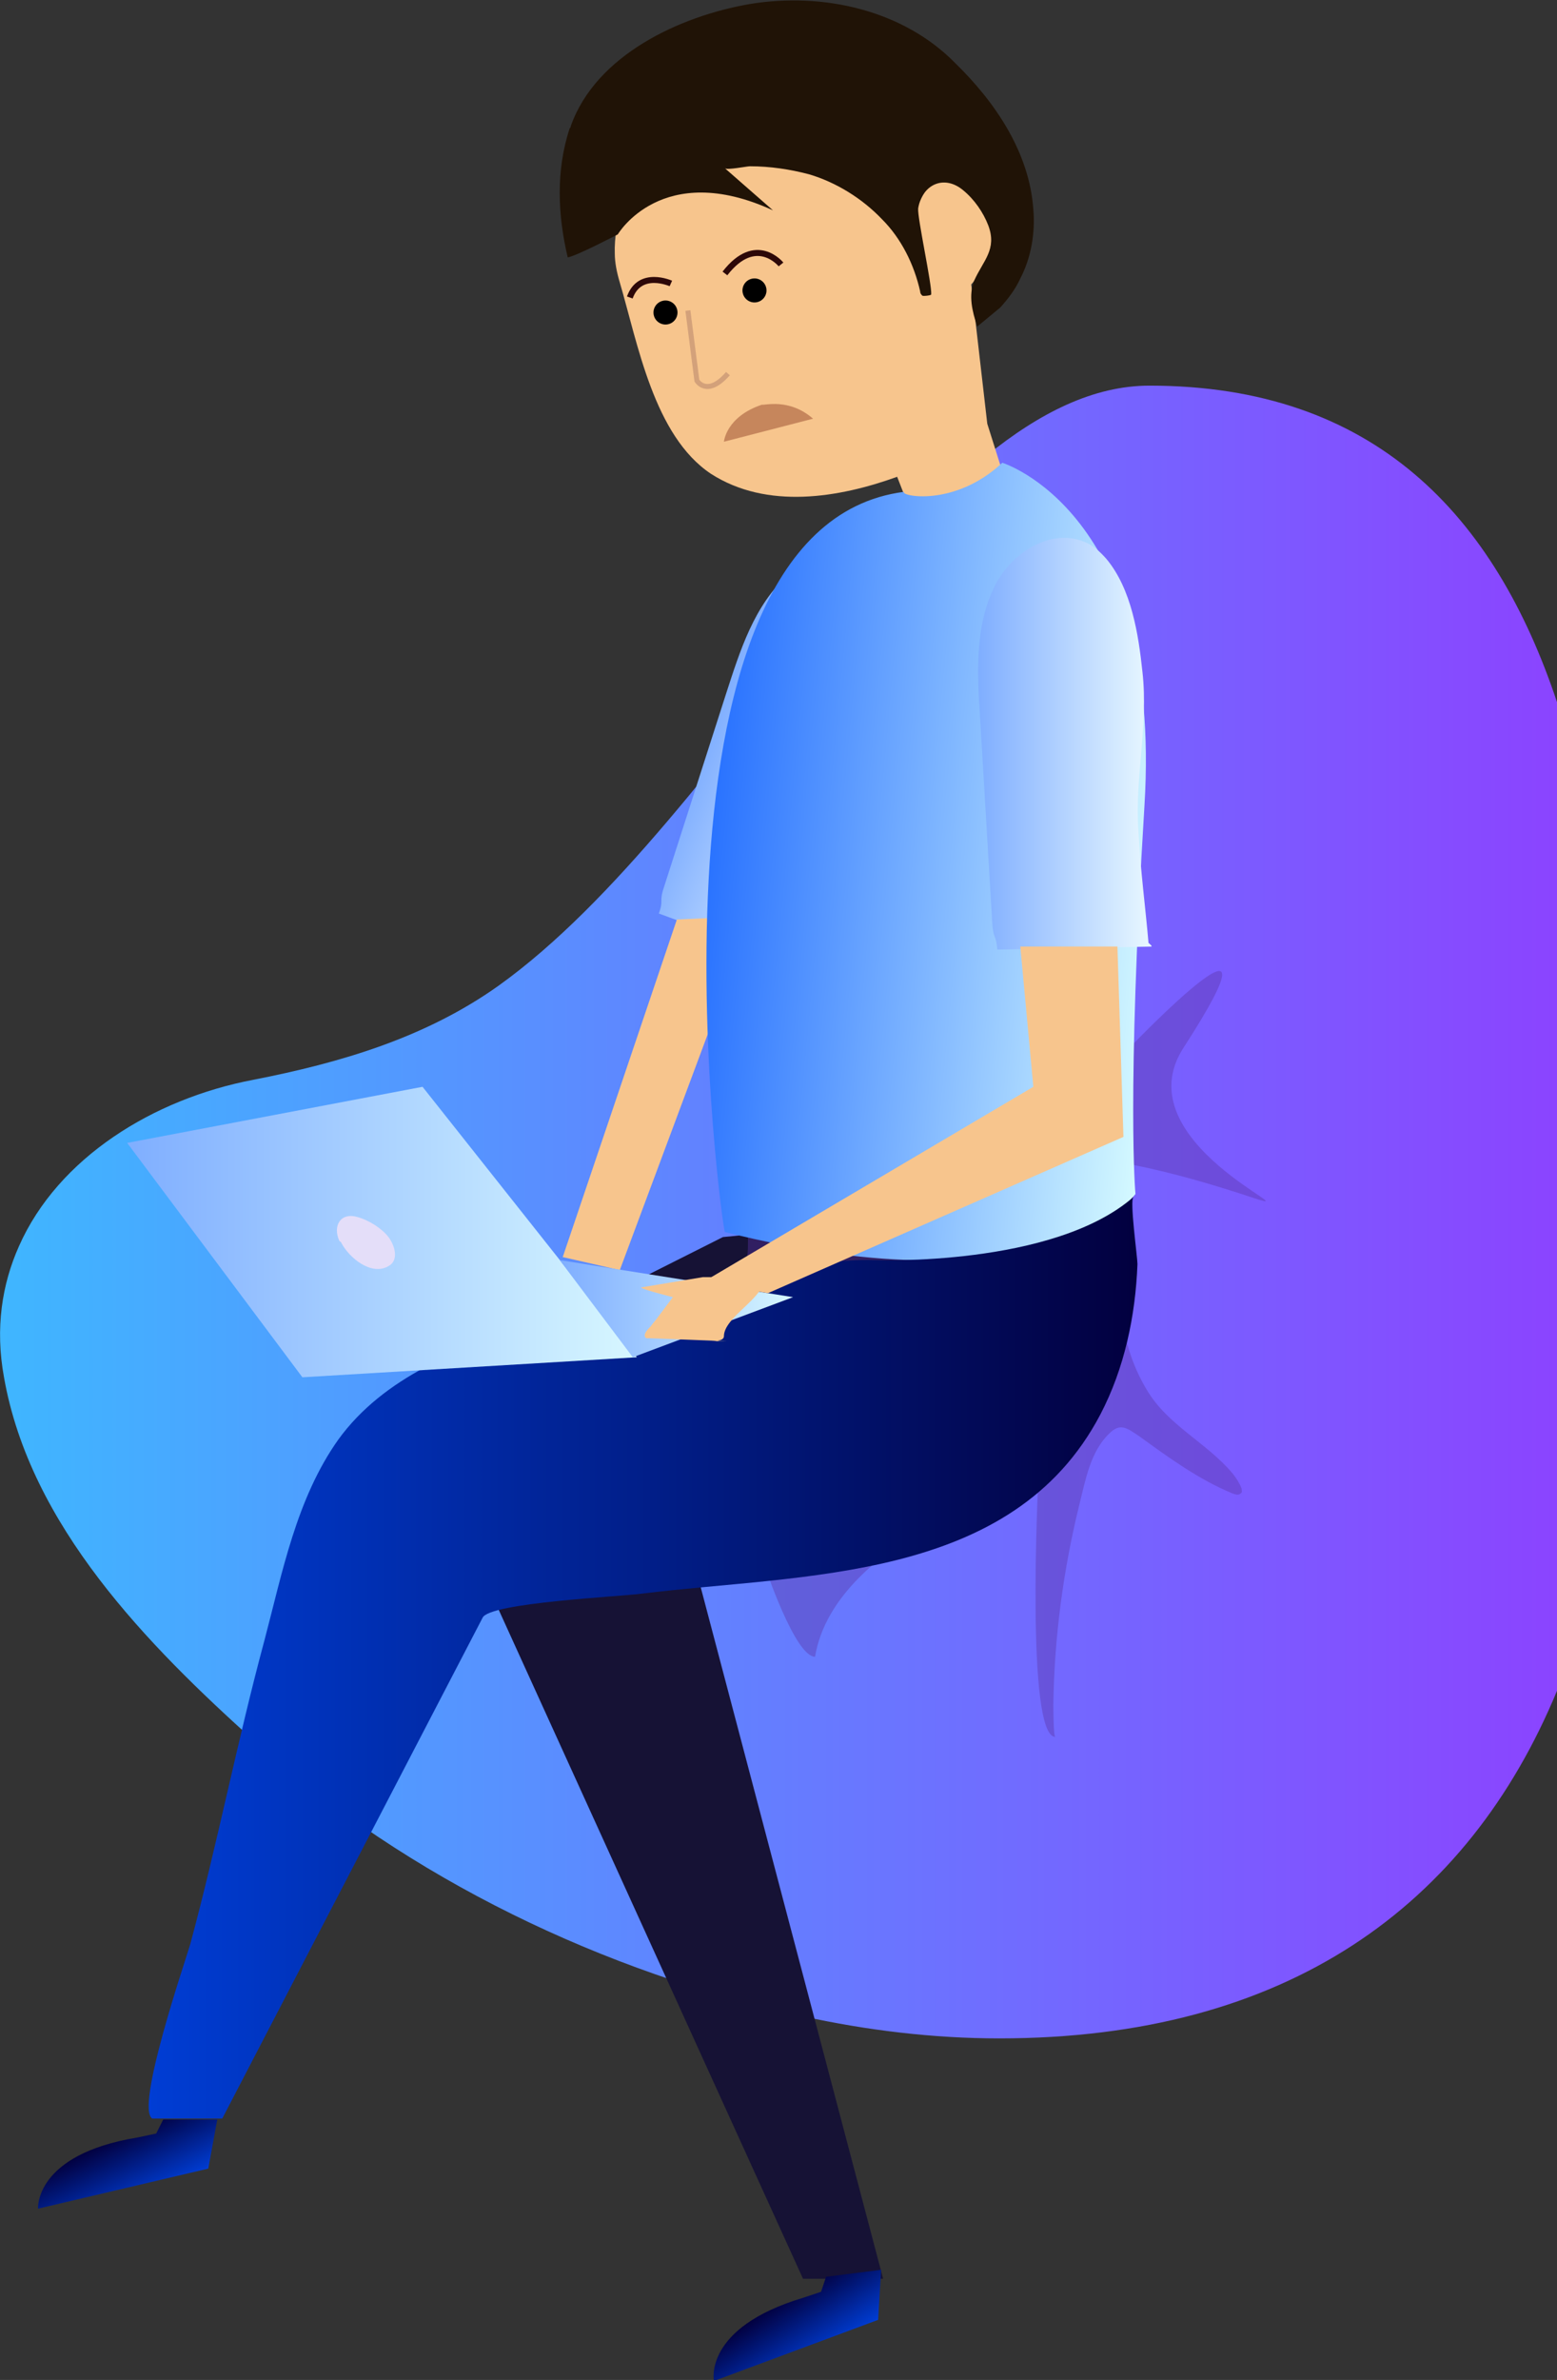
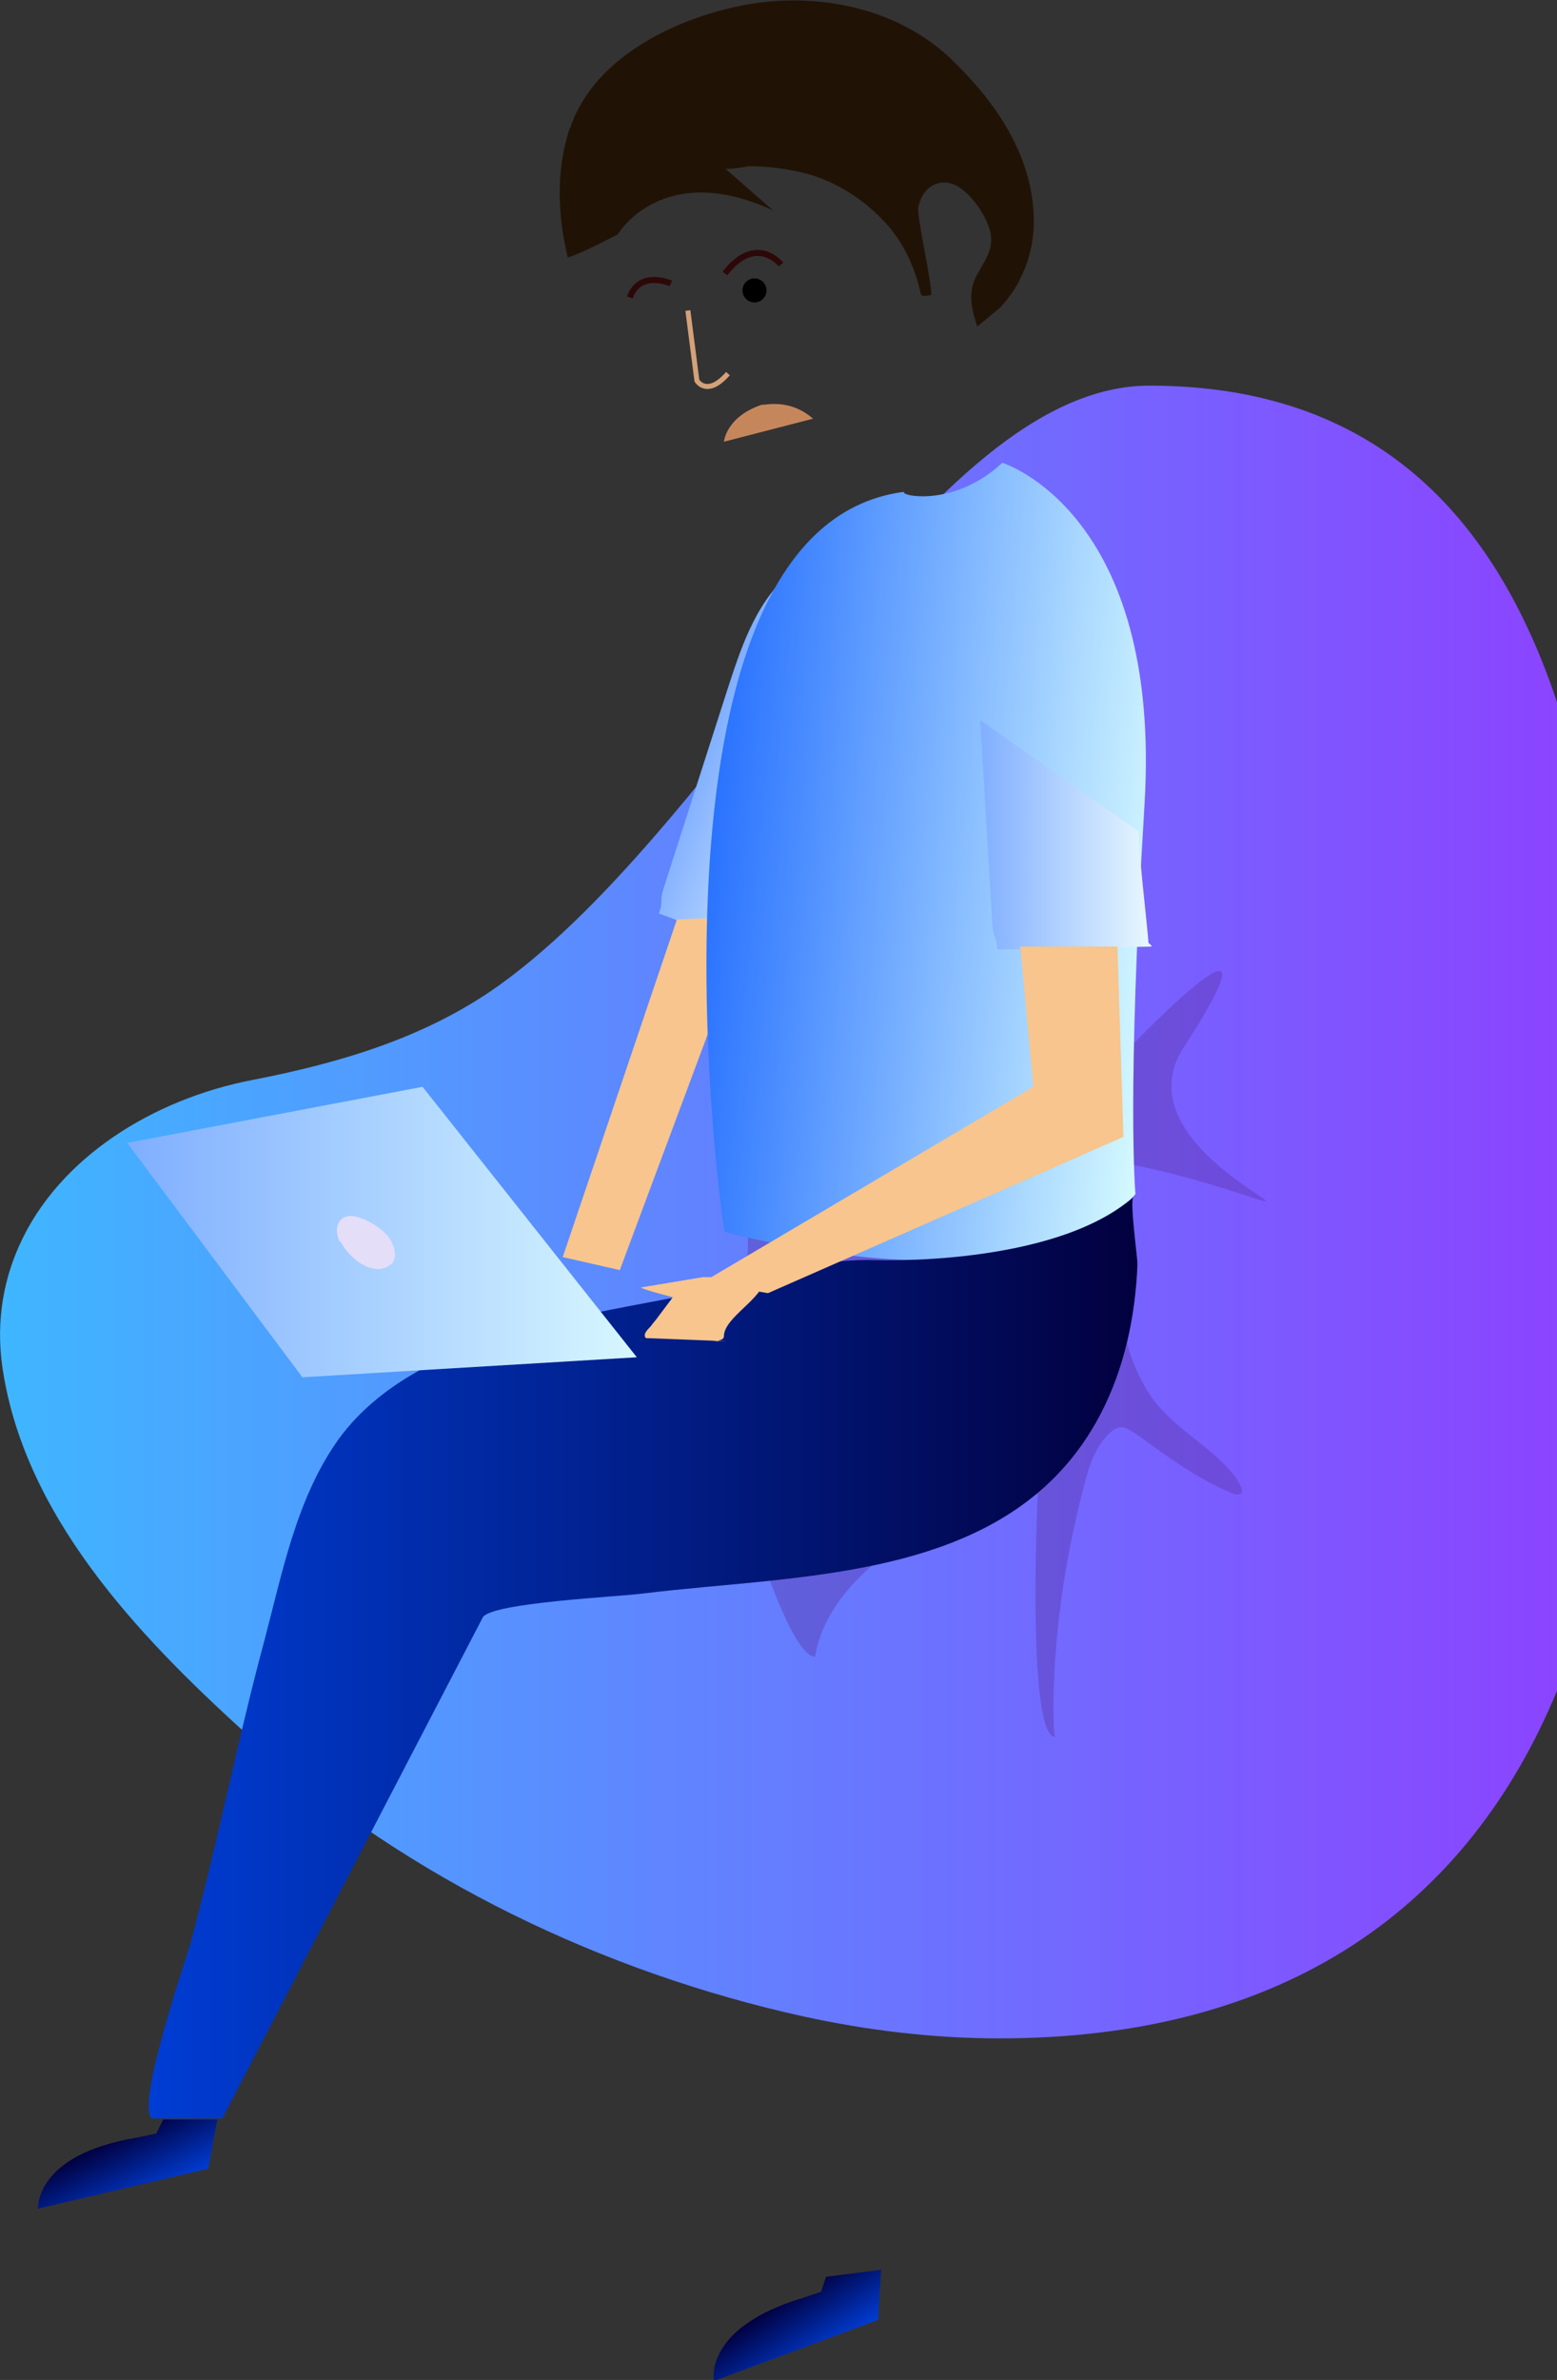
<svg xmlns="http://www.w3.org/2000/svg" viewBox="0 0 155.5 237.6">
  <rect x="0" y="0" width="155.5" height="237.6" fill="#333333" stroke="none" />
  <style>.A{fill:#fff;stroke:#000;stroke-width:0.848;stroke-miterlimit:10}.E{fill:#F7C58D}.F{fill:none;stroke:#2D0808;stroke-width:0.601;stroke-miterlimit:10}.L{fill:#201306}</style>
  <path d="M110.9 156.1" class="A" />
  <path d="M139.8,30.4" fill="#fff" stroke="#000" stroke-width=".933" stroke-miterlimit="10" />
  <linearGradient id="A" gradientUnits="userSpaceOnUse" x1="162.238" y1="121.025" x2="0" y2="121.025">
    <stop offset="0" stop-color="#8E3FFF" />
    <stop offset="1" stop-color="#3FB6FF" />
  </linearGradient>
  <path d="M1.9 124.4c3.9-8.8 13.4-14.7 23.4-16.6 8.7-1.7 17.2-4.2 24.5-9.4 23.3-16.7 42.7-59.9 65-59.9 22.5 0 34.5 13 40.7 31.6v98.7c-8.9 21.5-27 34.7-55.7 34.7-6.6 0-13.2-.8-19.6-2.2-19.9-4.4-39.4-13.7-54.7-27.4C14.7 164.2 3 152.3.4 137.5c-.9-4.9-.2-9.3 1.5-13.1z" fill="url(#A)" />
-   <path d="M72.2 123.5l-32 16.1 40 87.9h8l-19-72 44-36z" fill="#161235" />
-   <path class="E" d="M61.9 28.2c1.8 6.1 3.4 15.3 9.1 19.1 5.6 3.6 12.8 2.4 18.6.3l1.6 4.1 9.2-3.7-1.8-5.7L97 28.4s4.2-4.6.8-9c-1.1.8-4-4.3-6.1 1.1-.4.8-11.6-11.6-11.6-11.6l-2.5 6.8-1.1-6.1-12.7 6.2c-1.2 2.9-2.5 6.4-2.4 9.5 0 .9.2 1.9.5 2.9z" />
  <path class="F" d="M78 26.4s-2.5-3.1-5.6.9m-5.4 1s-3.1-1.4-4.1 1.4" />
  <circle transform="matrix(.967 -.253 .253 .967 -4.897 20.029)" cx="75.4" cy="29" r="1.2" />
  <linearGradient id="B" gradientUnits="userSpaceOnUse" x1="87.539" y1="77.564" x2="71.456" y2="71.318">
    <stop offset="0" stop-color="#E9F8FF" />
    <stop offset="1" stop-color="#7FAEFF" />
  </linearGradient>
  <path d="M83.1 85.3C81.9 89 81 92.6 80 96c-.1 0 .3.5.2.5l-14.4-5.3c.5-1.4 0-1.1.5-2.6l6.2-19.3c1.4-4.3 2.8-8.9 6.3-12 2.8-2.5 7.3-3.3 9.8-.8.6.6 1.1 1.4 1.4 2.4 1.3 3.7.2 8.1-.8 11.8-1.3 5-4.5 9.7-6.1 14.6z" fill="url(#B)" />
  <path d="M74.7 124.3c.1-5.2-2.1-9.9-2.5-15-.1-1.6-.6-3.1-1.4-4.3 1.2-1 2.6-1.9 4.4-2.4 15-5 38 1.6 38 1.6s16-16.6 5 .4c-6.1 9.4 13.1 17 7 15-3.9-1.3-8-2.5-12-3.3-1.2-.2-1.4 13.5-1.3 14.2.3 2.9 1.1 5.7 2.6 8.2 2.1 3.6 6 5.3 8.6 8.4.4.5.7 1 .9 1.5 0 .2.1.4-.1.5-.2.2-.5.1-.8 0-3.4-1.4-6.4-3.6-9.3-5.7-1.2-.8-1.9-1.4-3-.3-1.9 1.8-2.4 4.7-3 7.1-1.6 6.5-2.5 13.2-2.6 19.9 0 .2 0 3.3.2 3.3-3 0-1.7-25.7-1.7-25.7s-20.3 5.7-22.3 17.7c-2 0-5-9-5-9l-7.4-25c3-.6 5.7-3 5.7-7.1z" opacity=".4" fill="#5b34a5" />
-   <circle transform="matrix(.967 -.253 .253 .967 -5.735 17.854)" cx="66.5" cy="31.2" r="1.2" />
  <path d="M81.2 41.8l-8.9 2.3s.2-2.5 3.8-3.7c.2.1 2.7-.7 5.1 1.4z" fill="#c6865c" />
  <path d="M67.6 91.8l-11.4 33.7 5.7 1.3 11.3-30.3 1-5z" class="E" />
  <path d="M72.7 37.3c-2.1 2.4-3.1.7-3.1.7l-.9-7" fill="none" stroke="#d3a17a" stroke-width=".5" stroke-miterlimit="10" />
  <linearGradient id="C" gradientUnits="userSpaceOnUse" x1="71.081" y1="83.75" x2="116.341" y2="88.025">
    <stop offset="0" stop-color="#2A73FF" />
    <stop offset="1" stop-color="#D4F9FF" />
  </linearGradient>
  <path d="M100.1 46.2s16 4.9 14.2 34.2-.9 38.8-.9 38.8-8.6 11.9-41 3.8c-.1 1-10.2-70.3 17.9-73.9-.5.4 5 1.6 9.8-2.9z" fill="url(#C)" />
-   <path class="L" d="M109.6,23" />
  <linearGradient id="D" gradientUnits="userSpaceOnUse" x1="113.598" y1="165.526" x2="14.873" y2="165.526">
    <stop offset="0" stop-color="#02003F" />
    <stop offset="1" stop-color="#003DD4" />
  </linearGradient>
  <path d="M113.2 119.5c-.4.3.4 6 .4 6.7-.2 5.2-1.3 10.4-3.7 15-8.8 16.8-29.7 15.9-45.8 17.9-2.2.3-15.2.9-15.9 2.4l-26 50h-7c-1.7-1.1 3.3-15.7 3.8-17.4 2.7-10 4.7-20.3 7.4-30.3 1.8-6.8 3.2-14.2 7.4-20.1 4.5-6.2 12.2-9.3 19.3-11.2 5.1-1.3 10.3-2.2 15.5-3.2 6.2-1.2 12.3-3.7 18.7-3.5.1 0 17.9.7 25.9-6.3z" fill="url(#D)" />
  <linearGradient id="E" gradientUnits="userSpaceOnUse" x1="11.398" y1="213.409" x2="14.49" y2="219.643">
    <stop offset="0" stop-color="#02003F" />
    <stop offset="1" stop-color="#003DD4" />
  </linearGradient>
  <path d="M21.7 211.6l-.9 4.9-17 4s-.4-5.4 9.9-7.1l1.9-.4.7-1.4h5.4z" fill="url(#E)" />
  <linearGradient id="F" gradientUnits="userSpaceOnUse" x1="78.035" y1="229.63" x2="81.877" y2="235.432">
    <stop offset="0" stop-color="#02003F" />
    <stop offset="1" stop-color="#003DD4" />
  </linearGradient>
  <path d="M88 226.6l-.3 5-16.4 6.1s-1.1-5.3 8.9-8.3l1.8-.6.5-1.5 5.5-.7z" fill="url(#F)" />
  <linearGradient id="G" gradientUnits="userSpaceOnUse" x1="114.964" y1="74.251" x2="97.712" y2="74.251">
    <stop offset="0" stop-color="#E9F8FF" />
    <stop offset="1" stop-color="#7FAEFF" />
  </linearGradient>
-   <path d="M113.7 83c.2 3.9.7 7.6 1 11.1-.1 0 .4.3.3.4l-15.4.3c-.1-1.5-.4-1-.5-2.6l-1.2-20.3c-.3-4.5-.6-9.4 1.5-13.5 1.7-3.3 5.6-5.7 8.9-4.3.8.3 1.5.9 2.2 1.7 2.5 3 3.2 7.5 3.6 11.3.6 5.3-.8 10.8-.4 15.9z" fill="url(#G)" />
+   <path d="M113.7 83c.2 3.9.7 7.6 1 11.1-.1 0 .4.3.3.4l-15.4.3c-.1-1.5-.4-1-.5-2.6l-1.2-20.3z" fill="url(#G)" />
  <linearGradient id="H" gradientUnits="userSpaceOnUse" x1="63.603" y1="123.025" x2="12.698" y2="123.025">
    <stop offset="0" stop-color="#D7F7FF" />
    <stop offset="1" stop-color="#7FAEFF" />
  </linearGradient>
  <path d="M63.6 135.5l-21.4-27-29.5 5.6 17.5 23.4z" fill="url(#H)" />
  <linearGradient id="I" gradientUnits="userSpaceOnUse" x1="79.238" y1="130.677" x2="55.931" y2="130.677">
    <stop offset="0" stop-color="#D7F7FF" />
    <stop offset="1" stop-color="#7FAEFF" />
  </linearGradient>
-   <path d="M63.2 135.5l16-6-23.3-3.7z" fill="url(#I)" />
  <path d="M111.6 94.5l.6 19-35.5 15.6-6.5-1.1 33-19.5-1.3-14z" class="E" />
  <path class="E" d="M70.2 127.5l-6 1c-1 0 3 1 3 1l-1.5 2c-.2.3-.5.6-.7.9-.2.2-.5.5-.6.8v.2c0 .1.1.2.2.2h.3l7.7.3c.8 0-2.4 0-1.6 0 .3 0 1.3 0 1.3-.5 0-1.9 4-3.8 4-5.7v-.2h-6.1z" />
  <path d="M34.1 124.1c.8 1.5 3 3.3 4.7 2.3 1.1-.6.6-2.1 0-2.9-.7-.9-2-1.7-3.1-2-1.7-.5-2.5.9-1.8 2.4.2.1.2.2.2.2z" fill="#e4def9" />
  <path class="L" d="M93 29.4c.1-.9-1.4-7.7-1.3-8.6.4-2.4 2.6-3.4 4.5-1.8 1.1.9 2 2.2 2.5 3.5.9 2.4-.5 3.5-1.4 5.5-.6 1.5-.2 3.1.3 4.6l2.3-1.9c.8-.9 1.5-1.8 2-2.9 1.1-2.1 1.5-4.6 1.3-6.9-.4-5.7-3.8-10.7-7.8-14.6C90.2 1 82.2-.8 74.9.4c-7 1.2-15.4 5.1-17.9 12.2 0 .1 0 .1-.1.2-1.4 4.2-1.2 8.7-.2 12.9 1-.2 5-2.3 5-2.3s4.4-7.5 15.5-2.4l-4.8-4.2c.2.2 2.2-.2 2.5-.2 2 0 4 .3 5.9.8 2.7.8 5.3 2.4 7.3 4.5 1.9 1.9 3.2 4.5 3.8 7.2 0 .2.1.3.2.4 0 .1.9 0 .9-.1z" />
</svg>